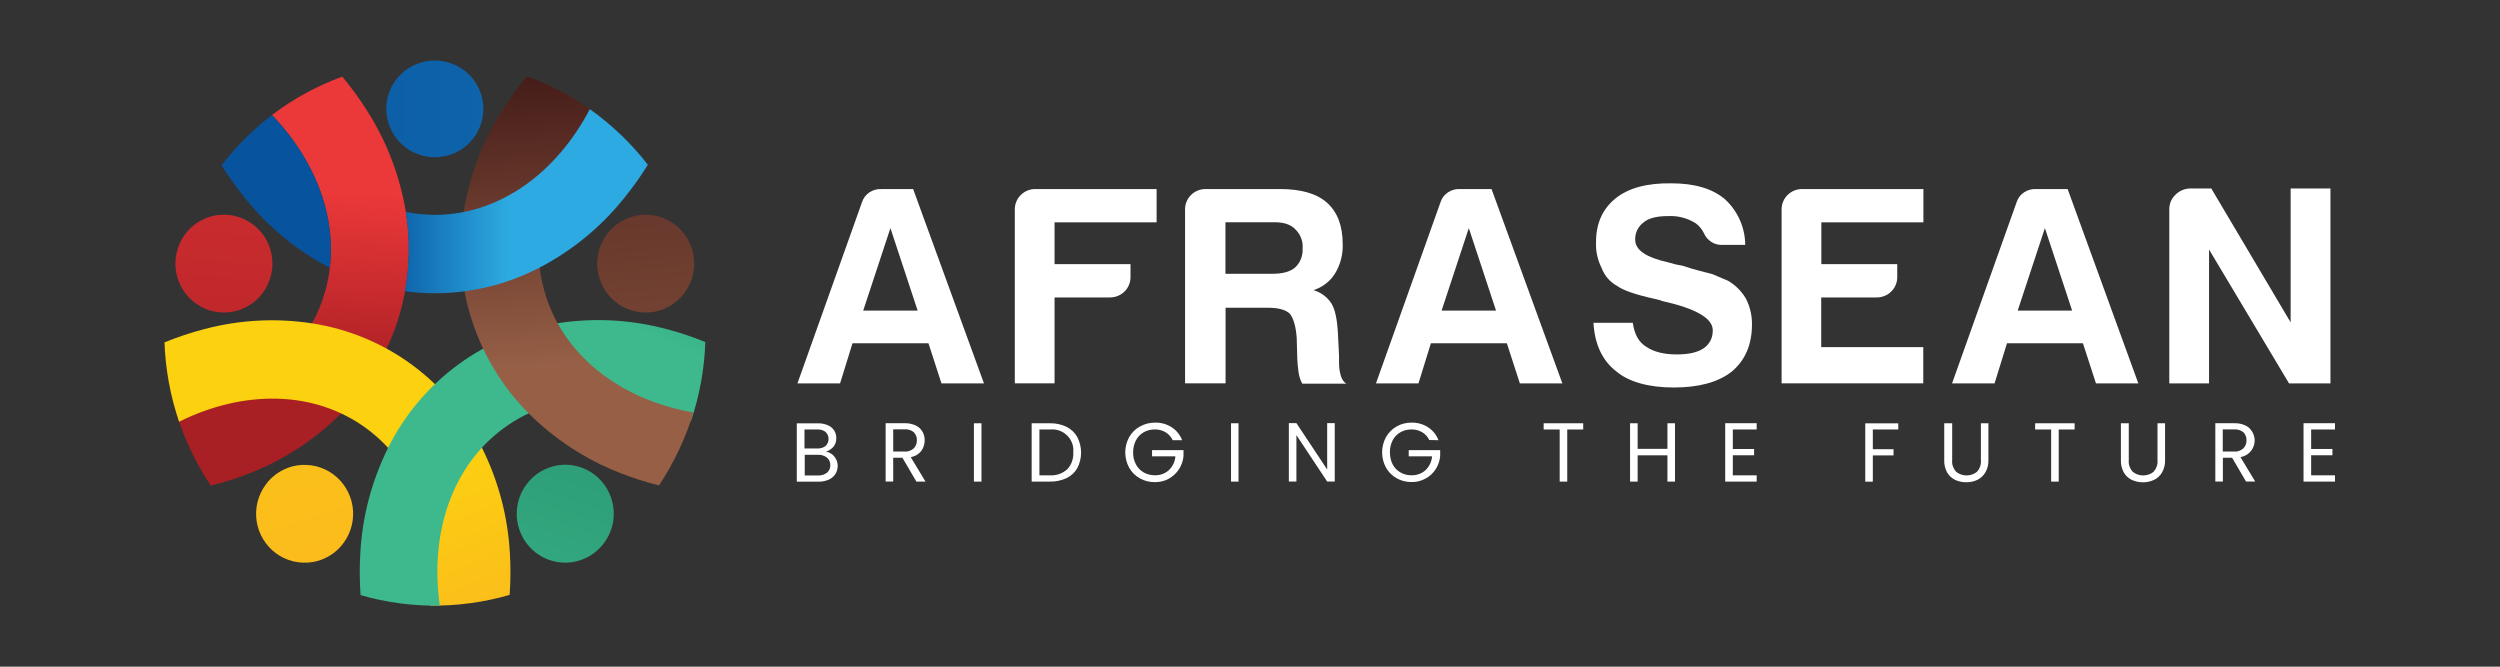
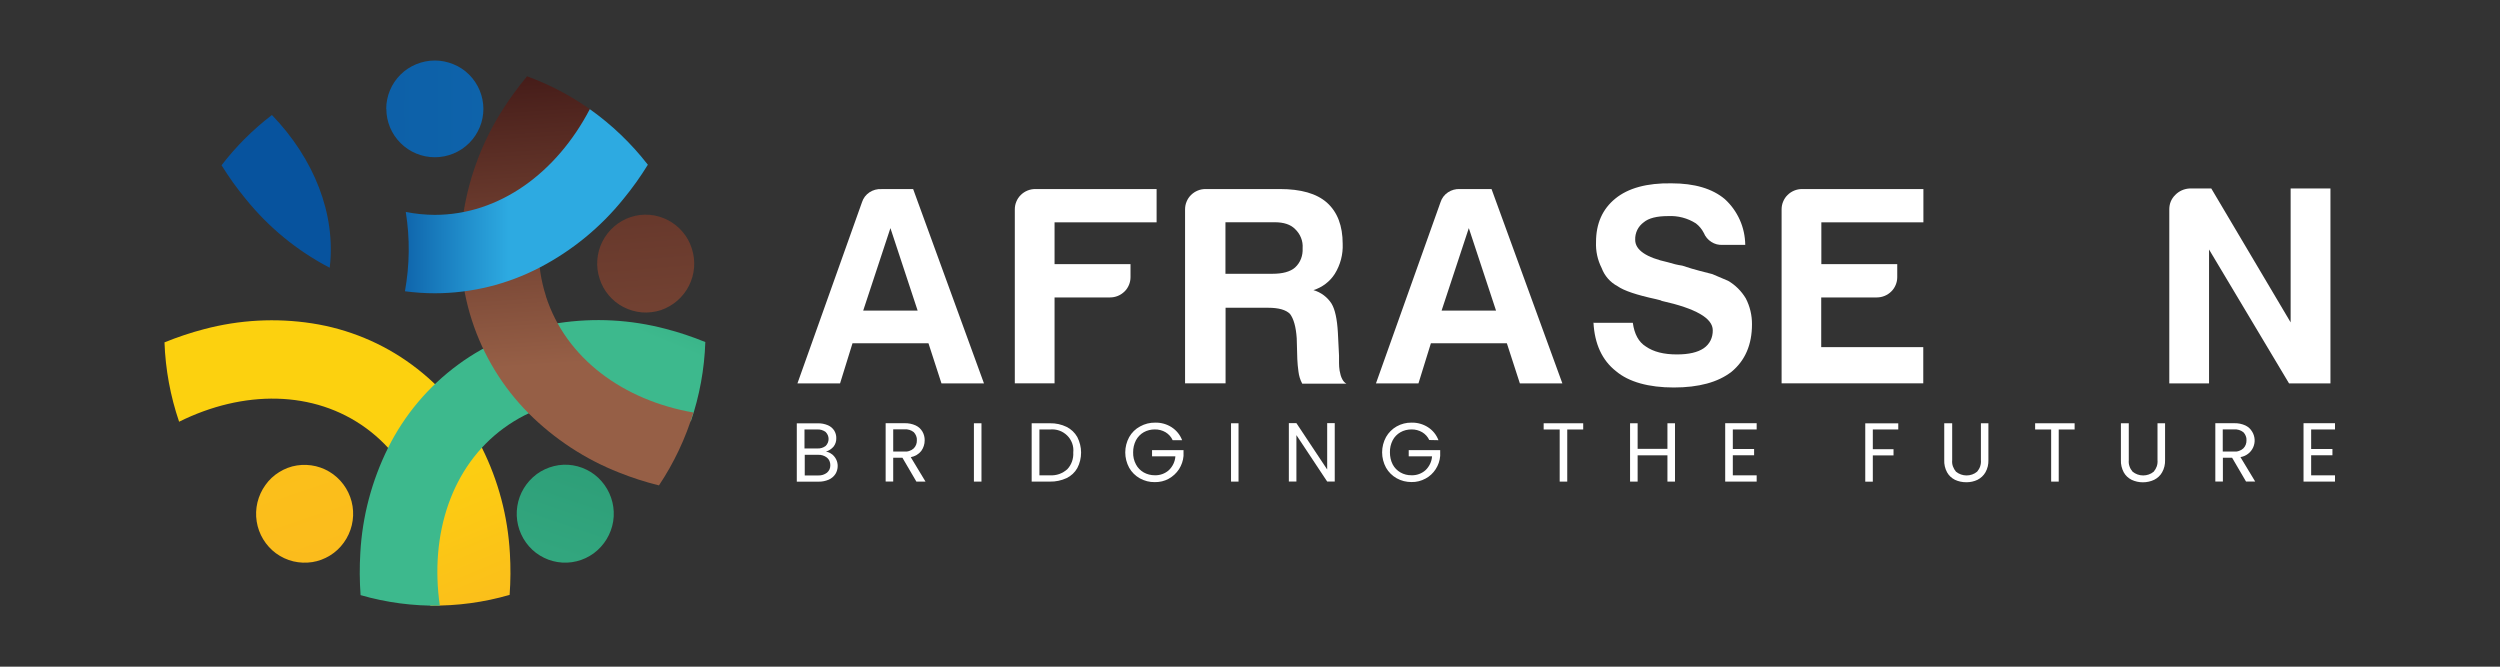
<svg xmlns="http://www.w3.org/2000/svg" id="a" data-name="Layer 1" viewBox="0 0 390 104">
  <rect x="0" y="0" width="390" height="104" fill="#333333" stroke="none" />
  <defs>
    <style>      .l {        fill: url(#k);      }      .m {        fill: #fff;      }      .n {        fill: url(#c);      }      .o {        fill: url(#d);      }      .p {        fill: url(#h);      }      .q {        fill: url(#j);      }      .r {        fill: url(#g);      }      .s {        fill: url(#e);      }      .t {        fill: url(#i);      }      .u {        fill: url(#f);      }      .v {        fill: url(#b);      }    </style>
    <linearGradient id="b" x1="48.6" y1="962.1" x2="43.24" y2="1077.95" gradientTransform="translate(0 -974)" gradientUnits="userSpaceOnUse">
      <stop offset=".36" stop-color="#eb3839" />
      <stop offset=".61" stop-color="#a81f24" />
    </linearGradient>
    <linearGradient id="c" x1="54.58" y1="771.65" x2="15.64" y2="1254.19" gradientTransform="translate(0 -974)" gradientUnits="userSpaceOnUse">
      <stop offset=".36" stop-color="#eb3839" />
      <stop offset=".61" stop-color="#a81f24" />
    </linearGradient>
    <linearGradient id="d" x1="-64.53" y1="726.12" x2="173.96" y2="1424.34" gradientTransform="translate(0 -974)" gradientUnits="userSpaceOnUse">
      <stop offset=".36" stop-color="#fcd10f" />
      <stop offset=".61" stop-color="#faa52b" />
    </linearGradient>
    <linearGradient id="e" x1="20.47" y1="967.2" x2="115.56" y2="1194.97" gradientTransform="translate(0 -974)" gradientUnits="userSpaceOnUse">
      <stop offset=".36" stop-color="#fcd10f" />
      <stop offset=".61" stop-color="#faa52b" />
    </linearGradient>
    <linearGradient id="f" x1="57.94" y1="1104.54" x2="152.85" y2="876.85" gradientTransform="translate(0 -974)" gradientUnits="userSpaceOnUse">
      <stop offset=".36" stop-color="#3db98d" />
      <stop offset=".61" stop-color="#055941" />
    </linearGradient>
    <linearGradient id="g" x1="-11.55" y1="1346.12" x2="226.94" y2="647.89" gradientTransform="translate(0 -974)" gradientUnits="userSpaceOnUse">
      <stop offset=".36" stop-color="#3db98d" />
      <stop offset=".61" stop-color="#055941" />
    </linearGradient>
    <linearGradient id="h" x1="95.11" y1="1102.61" x2="81.82" y2="902.62" gradientTransform="translate(0 -974)" gradientUnits="userSpaceOnUse">
      <stop offset=".36" stop-color="#965f46" />
      <stop offset=".59" stop-color="#441b18" />
      <stop offset=".72" stop-color="#3a1615" />
    </linearGradient>
    <linearGradient id="i" x1="119.24" y1="1244.35" x2="80.3" y2="761.92" gradientTransform="translate(0 -974)" gradientUnits="userSpaceOnUse">
      <stop offset=".36" stop-color="#965f46" />
      <stop offset=".59" stop-color="#441b18" />
      <stop offset=".72" stop-color="#3a1615" />
    </linearGradient>
    <linearGradient id="j" x1="1113.97" y1="990.98" x2="-725.75" y2="990.98" gradientTransform="translate(0 -974)" gradientUnits="userSpaceOnUse">
      <stop offset=".36" stop-color="#2daae1" />
      <stop offset=".61" stop-color="#07539e" />
    </linearGradient>
    <linearGradient id="k" x1="108.92" y1="1005.39" x2="26.67" y2="1005.39" gradientTransform="translate(0 -974)" gradientUnits="userSpaceOnUse">
      <stop offset=".36" stop-color="#2daae1" />
      <stop offset=".61" stop-color="#07539e" />
    </linearGradient>
  </defs>
  <path class="m" d="M137.49,29.49h4.96l11.05,30.32h-6.63l-2.03-6.26h-11.85l-1.94,6.26h-6.65l10.08-28.29c.2-.62.61-1.16,1.16-1.52s1.2-.54,1.86-.5h0ZM138.91,35.57l-4.25,12.88h8.49l-4.25-12.88Z" />
  <path class="m" d="M158.31,59.81v-27.15c0-.42.08-.83.24-1.21.16-.39.39-.74.69-1.03.29-.29.65-.53,1.04-.69s.81-.24,1.22-.24h18.93v5.19h-15.92v6.52h11.85v2.03c0,.42-.08.83-.24,1.21-.16.39-.39.74-.69,1.03s-.65.53-1.04.69-.81.24-1.22.24h-8.66v13.4h-6.2Z" />
  <path class="m" d="M184.87,59.81v-27.15c0-.42.08-.83.24-1.21.16-.39.39-.74.69-1.03.29-.29.65-.53,1.04-.69s.8-.24,1.22-.24h11.59c3.3,0,5.74.7,7.34,2.11,1.65,1.47,2.47,3.62,2.47,6.44.07,1.65-.36,3.28-1.23,4.68-.77,1.21-1.96,2.11-3.33,2.54,1.17.34,2.18,1.09,2.83,2.12.53.88.86,2.38.98,4.49l.18,3.61v1.17c0,.39.03.78.09,1.17.18,1.05.53,1.76,1.06,2.03h-6.89c-.32-.59-.51-1.22-.59-1.89-.09-.64-.15-1.29-.18-1.94l-.09-3.26c-.12-1.76-.47-3.02-1.05-3.79-.64-.64-1.77-.96-3.42-.96h-6.63v11.79h-6.29l-.03.02ZM191.16,42.71h7.34c1.6,0,2.77-.32,3.53-.98.41-.38.73-.84.93-1.37.2-.51.28-1.07.25-1.63.04-.56-.04-1.12-.25-1.63-.2-.52-.52-.98-.93-1.37-.7-.71-1.76-1.06-3.18-1.06h-7.68v8.02h0Z" />
  <path class="m" d="M227.72,29.49h4.96l11.05,30.32h-6.63l-2.03-6.26h-11.85l-1.94,6.26h-6.63l10.08-28.29c.2-.62.61-1.16,1.16-1.52.54-.36,1.2-.54,1.85-.51h-.02ZM229.14,35.57l-4.25,12.88h8.49l-4.25-12.88h0Z" />
  <path class="m" d="M248.53,50.36h6.19c.24,1.76.91,3,2.04,3.7,1.18.82,2.79,1.24,4.87,1.23,1.82,0,3.21-.32,4.16-.97.45-.31.82-.73,1.06-1.22.24-.49.35-1.04.34-1.58,0-1.88-2.65-3.4-7.96-4.58l-.18-.09-.71-.18c-3.01-.65-5.01-1.32-6.01-2.03-1.14-.6-2.02-1.61-2.47-2.82-.64-1.26-.94-2.65-.88-4.06,0-2.88,1-5.14,3.01-6.78s4.92-2.44,8.76-2.38c3.6,0,6.37.82,8.32,2.46.99.9,1.79,2.01,2.34,3.24.55,1.23.83,2.55.85,3.9h-3.53c-.62.04-1.24-.12-1.76-.46-.52-.33-.94-.82-1.17-1.39-.3-.59-.72-1.1-1.24-1.5-1.29-.82-2.8-1.22-4.34-1.14-1.76,0-3.03.32-3.8.97-.43.31-.78.73-1.01,1.2-.23.48-.34,1-.32,1.53,0,1.59,1.71,2.76,5.13,3.51.73.23,1.46.41,2.21.52,1.06.35,1.99.63,2.78.83l1.91.49,2.47,1.05c1.13.66,2.07,1.6,2.75,2.73.65,1.25.98,2.64.97,4.05,0,3.17-1.06,5.64-3.18,7.4-2.12,1.65-5.13,2.46-9.02,2.46s-7.01-.85-9.02-2.55c-2.16-1.7-3.33-4.23-3.51-7.59l-.04.04Z" />
  <path class="m" d="M277.93,59.81v-27.15c0-.42.08-.83.24-1.21.16-.39.39-.74.69-1.03.29-.29.65-.53,1.04-.69s.81-.24,1.22-.24h18.93v5.19h-15.92v6.52h11.84v2.03c0,.42-.08.83-.24,1.21-.16.39-.39.74-.69,1.03-.29.29-.65.53-1.04.69s-.8.24-1.22.24h-8.67v7.75h15.92v5.65h-22.11,0Z" />
-   <path class="m" d="M317.59,29.49h4.96l11.03,30.32h-6.61l-2.03-6.26h-11.85l-1.94,6.26h-6.63l10.08-28.29c.2-.62.61-1.16,1.16-1.52.54-.36,1.2-.54,1.85-.51h0ZM319.01,35.57l-4.25,12.88h8.49l-4.25-12.88h0Z" />
  <path class="m" d="M338.41,59.81v-27.15c0-.42.07-.83.23-1.22.16-.39.4-.74.7-1.03.59-.61,1.4-.97,2.26-1.01h3.36l12.38,20.89v-20.89h6.21v30.41h-6.46l-12.48-20.89v20.89h-6.2Z" />
  <path class="m" d="M129.78,70.85c.27.22.51.5.66.81.16.32.24.67.24,1.03,0,.44-.12.88-.35,1.25-.25.38-.61.69-1.03.88-.51.22-1.05.33-1.6.32h-3.4v-9.1h3.28c.54-.02,1.08.09,1.58.3.41.18.74.46.98.83.21.35.33.75.32,1.17.02.48-.13.96-.43,1.34-.31.36-.72.63-1.18.77.34.05.66.2.92.41h.02ZM125.5,69.96h2c.47.03.93-.11,1.3-.39.14-.14.26-.31.34-.5s.12-.39.12-.59-.04-.4-.12-.59c-.08-.19-.2-.35-.34-.5-.38-.28-.85-.43-1.32-.39h-1.98v2.95h0ZM129.02,73.73c.17-.14.3-.33.39-.52.09-.2.12-.43.12-.65,0-.22-.04-.44-.13-.65-.09-.2-.22-.38-.39-.52-.4-.31-.9-.47-1.4-.44h-2.07v3.22h2.11c.49.02.97-.13,1.36-.43h.03,0Z" />
  <path class="m" d="M142.95,75.12l-2.17-3.71h-1.44v3.71h-1.18v-9.1h2.93c.61-.02,1.21.1,1.76.35.43.2.8.54,1.05.96.24.42.36.89.35,1.37,0,.59-.19,1.18-.54,1.66-.41.51-.99.84-1.63.96l2.3,3.81h-1.44v-.02ZM139.34,70.44h1.76c.26.02.52,0,.77-.1.25-.08.48-.21.67-.39.17-.17.29-.36.38-.59.08-.22.12-.45.11-.68.02-.23-.02-.46-.11-.68-.08-.21-.21-.41-.37-.58-.41-.33-.93-.49-1.45-.44h-1.76v3.45h0Z" />
  <path class="m" d="M153.11,66.03v9.1h-1.18v-9.1h1.18Z" />
  <path class="m" d="M166.38,66.59c.71.35,1.29.9,1.68,1.59.38.75.59,1.58.59,2.42s-.2,1.68-.59,2.42c-.38.68-.97,1.23-1.68,1.57-.81.37-1.69.56-2.59.54h-2.85v-9.1h2.85c.9-.02,1.78.17,2.59.56ZM166.49,73.21c.33-.35.58-.76.74-1.21.16-.45.23-.93.2-1.4.05-.49,0-.98-.17-1.44-.17-.46-.43-.88-.78-1.22s-.77-.61-1.23-.77-.96-.22-1.45-.17h-1.65v7.15h1.65c.49.03.98-.04,1.45-.2.46-.17.89-.43,1.25-.75v.03h0Z" />
  <path class="m" d="M182.93,68.66c-.23-.51-.62-.94-1.1-1.23-.51-.3-1.09-.45-1.68-.44-.6,0-1.2.14-1.73.44-.51.29-.93.73-1.21,1.25-.3.59-.45,1.23-.44,1.89-.02.66.13,1.3.44,1.88.27.52.69.95,1.21,1.25.52.29,1.13.45,1.73.44.81.03,1.6-.26,2.2-.8.59-.57.96-1.34,1.01-2.15h-3.64v-.97h4.91v.91c-.06.74-.31,1.44-.7,2.06-.41.63-.97,1.14-1.62,1.5s-1.4.53-2.15.52c-.82.02-1.63-.19-2.35-.59-.69-.39-1.27-.96-1.66-1.65-.4-.74-.61-1.56-.61-2.39s.21-1.66.61-2.39c.4-.71.99-1.29,1.71-1.67.72-.4,1.52-.6,2.35-.59.91-.02,1.81.23,2.57.72.74.48,1.32,1.19,1.63,2.02h-1.48v-.02Z" />
  <path class="m" d="M193.21,66.03v9.1h-1.17v-9.1h1.17Z" />
  <path class="m" d="M208.22,75.12h-1.18l-4.8-7.24v7.24h-1.18v-9.11h1.18l4.8,7.23v-7.23h1.18v9.11Z" />
  <path class="m" d="M222.97,68.66c-.23-.51-.62-.94-1.1-1.23-.51-.3-1.09-.45-1.68-.44-.6,0-1.2.14-1.72.44-.51.29-.94.73-1.21,1.25-.3.59-.45,1.23-.43,1.89,0,.66.13,1.29.43,1.88.27.52.7.96,1.21,1.25.52.3,1.12.45,1.72.44.81.03,1.6-.26,2.2-.8.59-.57.96-1.34,1.01-2.15h-3.64v-.97h4.91v.91c-.06.74-.3,1.44-.7,2.06s-.94,1.13-1.59,1.47c-.66.36-1.42.56-2.18.54-.82,0-1.61-.19-2.32-.59-.69-.39-1.27-.96-1.66-1.65-.4-.74-.61-1.56-.61-2.39s.21-1.66.61-2.39c.39-.69.97-1.27,1.66-1.66.71-.4,1.51-.6,2.32-.59.91-.02,1.81.23,2.57.72.75.48,1.32,1.19,1.63,2.02l-1.43-.03h0Z" />
  <path class="m" d="M246.98,66.03v.97h-2.49v8.13h-1.18v-8.13h-2.5v-.97h6.17Z" />
  <path class="m" d="M261.3,66.03v9.1h-1.18v-4.1h-4.65v4.1h-1.18v-9.1h1.18v3.99h4.65v-3.99h1.18Z" />
  <path class="m" d="M270.32,67v3.04h3.32v.98h-3.32v3.13h3.72v.98h-4.91v-9.11h4.91v.98h-3.71Z" />
  <path class="m" d="M296.13,66.03v.97h-3.97v3.07h3.23v.97h-3.23v4.1h-1.18v-9.1s5.15,0,5.15,0Z" />
  <path class="m" d="M304.54,66.03v5.75c-.03.33,0,.65.11.96s.27.59.48.84c.47.38,1.05.59,1.65.59s1.19-.2,1.65-.59c.21-.25.38-.53.48-.84.1-.31.14-.64.11-.96v-5.75h1.17v5.74c.02.66-.13,1.33-.46,1.91-.29.51-.73.91-1.24,1.17-.55.26-1.15.39-1.76.38-.61,0-1.21-.12-1.76-.38-.52-.26-.95-.66-1.23-1.17-.32-.59-.47-1.25-.44-1.91v-5.74h1.27Z" />
  <path class="m" d="M323.64,66.03v.97h-2.48v8.13h-1.18v-8.13h-2.5v-.97h6.16,0Z" />
  <path class="m" d="M332.09,66.03v5.75c-.03.33,0,.65.11.96.1.31.27.59.48.84.47.38,1.05.59,1.65.59s1.19-.2,1.65-.59c.21-.25.37-.53.48-.84.1-.31.14-.64.11-.96v-5.75h1.18v5.74c.02.66-.13,1.33-.46,1.91-.28.51-.72.91-1.24,1.17-.55.26-1.15.39-1.76.39s-1.21-.13-1.76-.39c-.52-.26-.95-.66-1.23-1.17-.31-.59-.47-1.25-.44-1.91v-5.74h1.26Z" />
  <path class="m" d="M350.38,75.12l-2.17-3.71h-1.44v3.71h-1.18v-9.1h2.93c.61-.02,1.21.1,1.76.35.43.2.8.54,1.05.96.23.37.36.79.39,1.21.03.43-.05.86-.23,1.26-.18.39-.45.74-.8,1-.35.27-.74.43-1.18.51l2.3,3.81h-1.44ZM346.76,70.44h1.76c.27.02.52,0,.77-.1.25-.08.48-.21.67-.39.17-.17.29-.36.38-.59.08-.22.12-.45.11-.68.02-.23-.02-.46-.11-.67-.08-.21-.2-.41-.37-.58-.42-.33-.94-.49-1.46-.44h-1.76v3.45h0Z" />
-   <path class="m" d="M360.54,67v3.04h3.32v.98h-3.32v3.13h3.72v.98h-4.91v-9.11h4.91v.98h-3.72Z" />
-   <path class="v" d="M53.16,64.54c4.07-4.06,7.1-9.03,8.87-14.49,1.76-5.48,2.2-11.29,1.28-16.98-.92-5.62-2.98-11-6.05-15.81-1.17-1.85-2.46-3.63-3.87-5.31-3.94,1.45-7.63,3.46-10.97,5.99,7.75,8.04,11.18,18.63,8.06,28.32-3.13,9.7-12.05,16.21-22.98,18.15,1.22,4.02,3.04,7.85,5.38,11.36,2.1-.52,4.17-1.19,6.18-1.99,5.29-2.08,10.09-5.22,14.1-9.24h0Z" />
-   <path class="n" d="M27.74,38.76c-.63,1.91-.47,4.01.44,5.81s2.5,3.17,4.41,3.82c.95.3,1.95.42,2.94.34.99-.08,1.96-.35,2.85-.82.89-.45,1.68-1.08,2.31-1.84.64-.76,1.13-1.64,1.43-2.59.63-1.91.47-4.01-.44-5.81s-2.5-3.17-4.41-3.81c-.95-.31-1.95-.43-2.94-.35s-1.96.35-2.85.82c-.89.45-1.68,1.08-2.31,1.84-.64.76-1.13,1.64-1.43,2.59Z" />
+   <path class="m" d="M360.54,67v3.04h3.32v.98h-3.32v3.13h3.72v.98h-4.91v-9.11h4.91v.98Z" />
  <path class="o" d="M43.06,86.32c.81.59,1.71,1.01,2.69,1.25.97.23,1.98.27,2.96.12s1.92-.51,2.77-1.03c.85-.52,1.58-1.21,2.16-2.02,1.18-1.64,1.67-3.68,1.36-5.67-.31-1.99-1.4-3.79-3.03-4.99-.81-.59-1.71-1.01-2.69-1.25-.97-.23-1.98-.27-2.96-.12s-1.92.51-2.77,1.04c-.85.52-1.58,1.21-2.15,2.02-1.18,1.64-1.67,3.68-1.36,5.67.31,1.99,1.4,3.79,3.03,4.99h0Z" />
  <path class="s" d="M79.54,86.28c-.32-5.7-1.79-11.28-4.34-16.39-2.55-5.13-6.3-9.57-10.93-12.98-4.6-3.39-9.96-5.6-15.61-6.47-5.6-.86-11.31-.55-16.79.9-2.11.55-4.18,1.24-6.21,2.07.15,4.22.92,8.39,2.28,12.38,9.99-4.96,21.01-4.97,29.19,1.02,8.18,5.99,11.56,16.57,9.99,27.66,4.18.06,8.36-.5,12.38-1.67.16-2.17.17-4.36.04-6.53Z" />
  <path class="u" d="M68.61,94.47c-1.59-11.13,1.8-21.7,9.99-27.69,8.19-5.99,19.19-5.98,29.17-1.04,1.36-4,2.12-8.17,2.26-12.38-2-.82-4.06-1.51-6.15-2.05-5.48-1.45-11.2-1.76-16.79-.9-5.66.87-11.02,3.09-15.62,6.47-4.63,3.4-8.38,7.85-10.93,12.98-2.54,5.12-4.02,10.69-4.33,16.39-.13,2.19-.12,4.4.04,6.59,4.02,1.16,8.19,1.71,12.38,1.64h-.02Z" />
  <path class="r" d="M83.72,73.97c-1.62,1.21-2.71,3-3.02,4.99-.31,1.99.17,4.03,1.35,5.67.58.81,1.31,1.5,2.16,2.02s1.79.88,2.77,1.03c.98.16,1.99.12,2.96-.12.97-.23,1.88-.66,2.69-1.25,1.63-1.21,2.71-3,3.03-4.99.31-1.99-.18-4.03-1.36-5.67-.58-.81-1.31-1.5-2.15-2.02-.85-.52-1.79-.88-2.77-1.04s-1.99-.12-2.96.12-1.88.66-2.69,1.25h0Z" />
  <path class="p" d="M85.17,46.2c-3.12-9.69.3-20.26,8.03-28.3-3.34-2.54-7.04-4.56-10.98-6-1.39,1.67-2.68,3.43-3.84,5.27-3.07,4.8-5.12,10.19-6.04,15.81-.93,5.67-.5,11.49,1.27,16.97s4.8,10.46,8.87,14.54c4.02,4.01,8.81,7.15,14.1,9.23,2.03.81,4.1,1.48,6.22,2,2.34-3.51,4.15-7.34,5.37-11.37-10.95-1.91-19.89-8.44-23.01-18.14h0Z" />
  <path class="t" d="M103.07,48.39c1.91-.65,3.5-2.01,4.41-3.82.91-1.8,1.07-3.89.44-5.81-.3-.95-.78-1.83-1.43-2.59-.64-.76-1.43-1.38-2.31-1.84-.89-.45-1.85-.74-2.85-.82s-1.99.04-2.94.35c-1.91.64-3.5,2.01-4.41,3.81-.91,1.8-1.07,3.89-.44,5.81.3.95.78,1.83,1.43,2.59.64.76,1.43,1.39,2.31,1.84.89.45,1.85.74,2.85.82.99.08,1.99-.04,2.94-.34Z" />
  <path class="q" d="M60.27,16.99c0,2,.8,3.92,2.22,5.33,1.42,1.42,3.34,2.21,5.35,2.21s3.94-.8,5.35-2.21c1.42-1.42,2.22-3.33,2.22-5.33,0-.99-.2-1.97-.58-2.89-.38-.91-.94-1.75-1.64-2.45-.7-.7-1.53-1.26-2.46-1.63-.92-.38-1.91-.58-2.9-.58s-1.98.2-2.9.58c-.92.38-1.76.93-2.46,1.63s-1.26,1.53-1.64,2.45c-.38.91-.58,1.9-.58,2.89Z" />
  <path class="l" d="M101.07,25.69c-1.14,1.86-2.42,3.65-3.81,5.34-3.56,4.42-8.01,8.07-13.06,10.7-5.06,2.64-10.69,4.02-16.4,4.02-1.55,0-3.09-.11-4.63-.31.74-4.1.79-8.28.13-12.38,1.48.3,2.99.45,4.5.46,10.12,0,19.02-6.56,24.21-16.49,3.43,2.43,6.48,5.35,9.05,8.66ZM51.4,41.74h.04c.99-8.36-2.46-16.99-9.02-23.8-2.95,2.26-5.59,4.89-7.86,7.84,1.14,1.84,2.4,3.6,3.78,5.27,3.57,4.42,8.01,8.07,13.06,10.7Z" />
</svg>